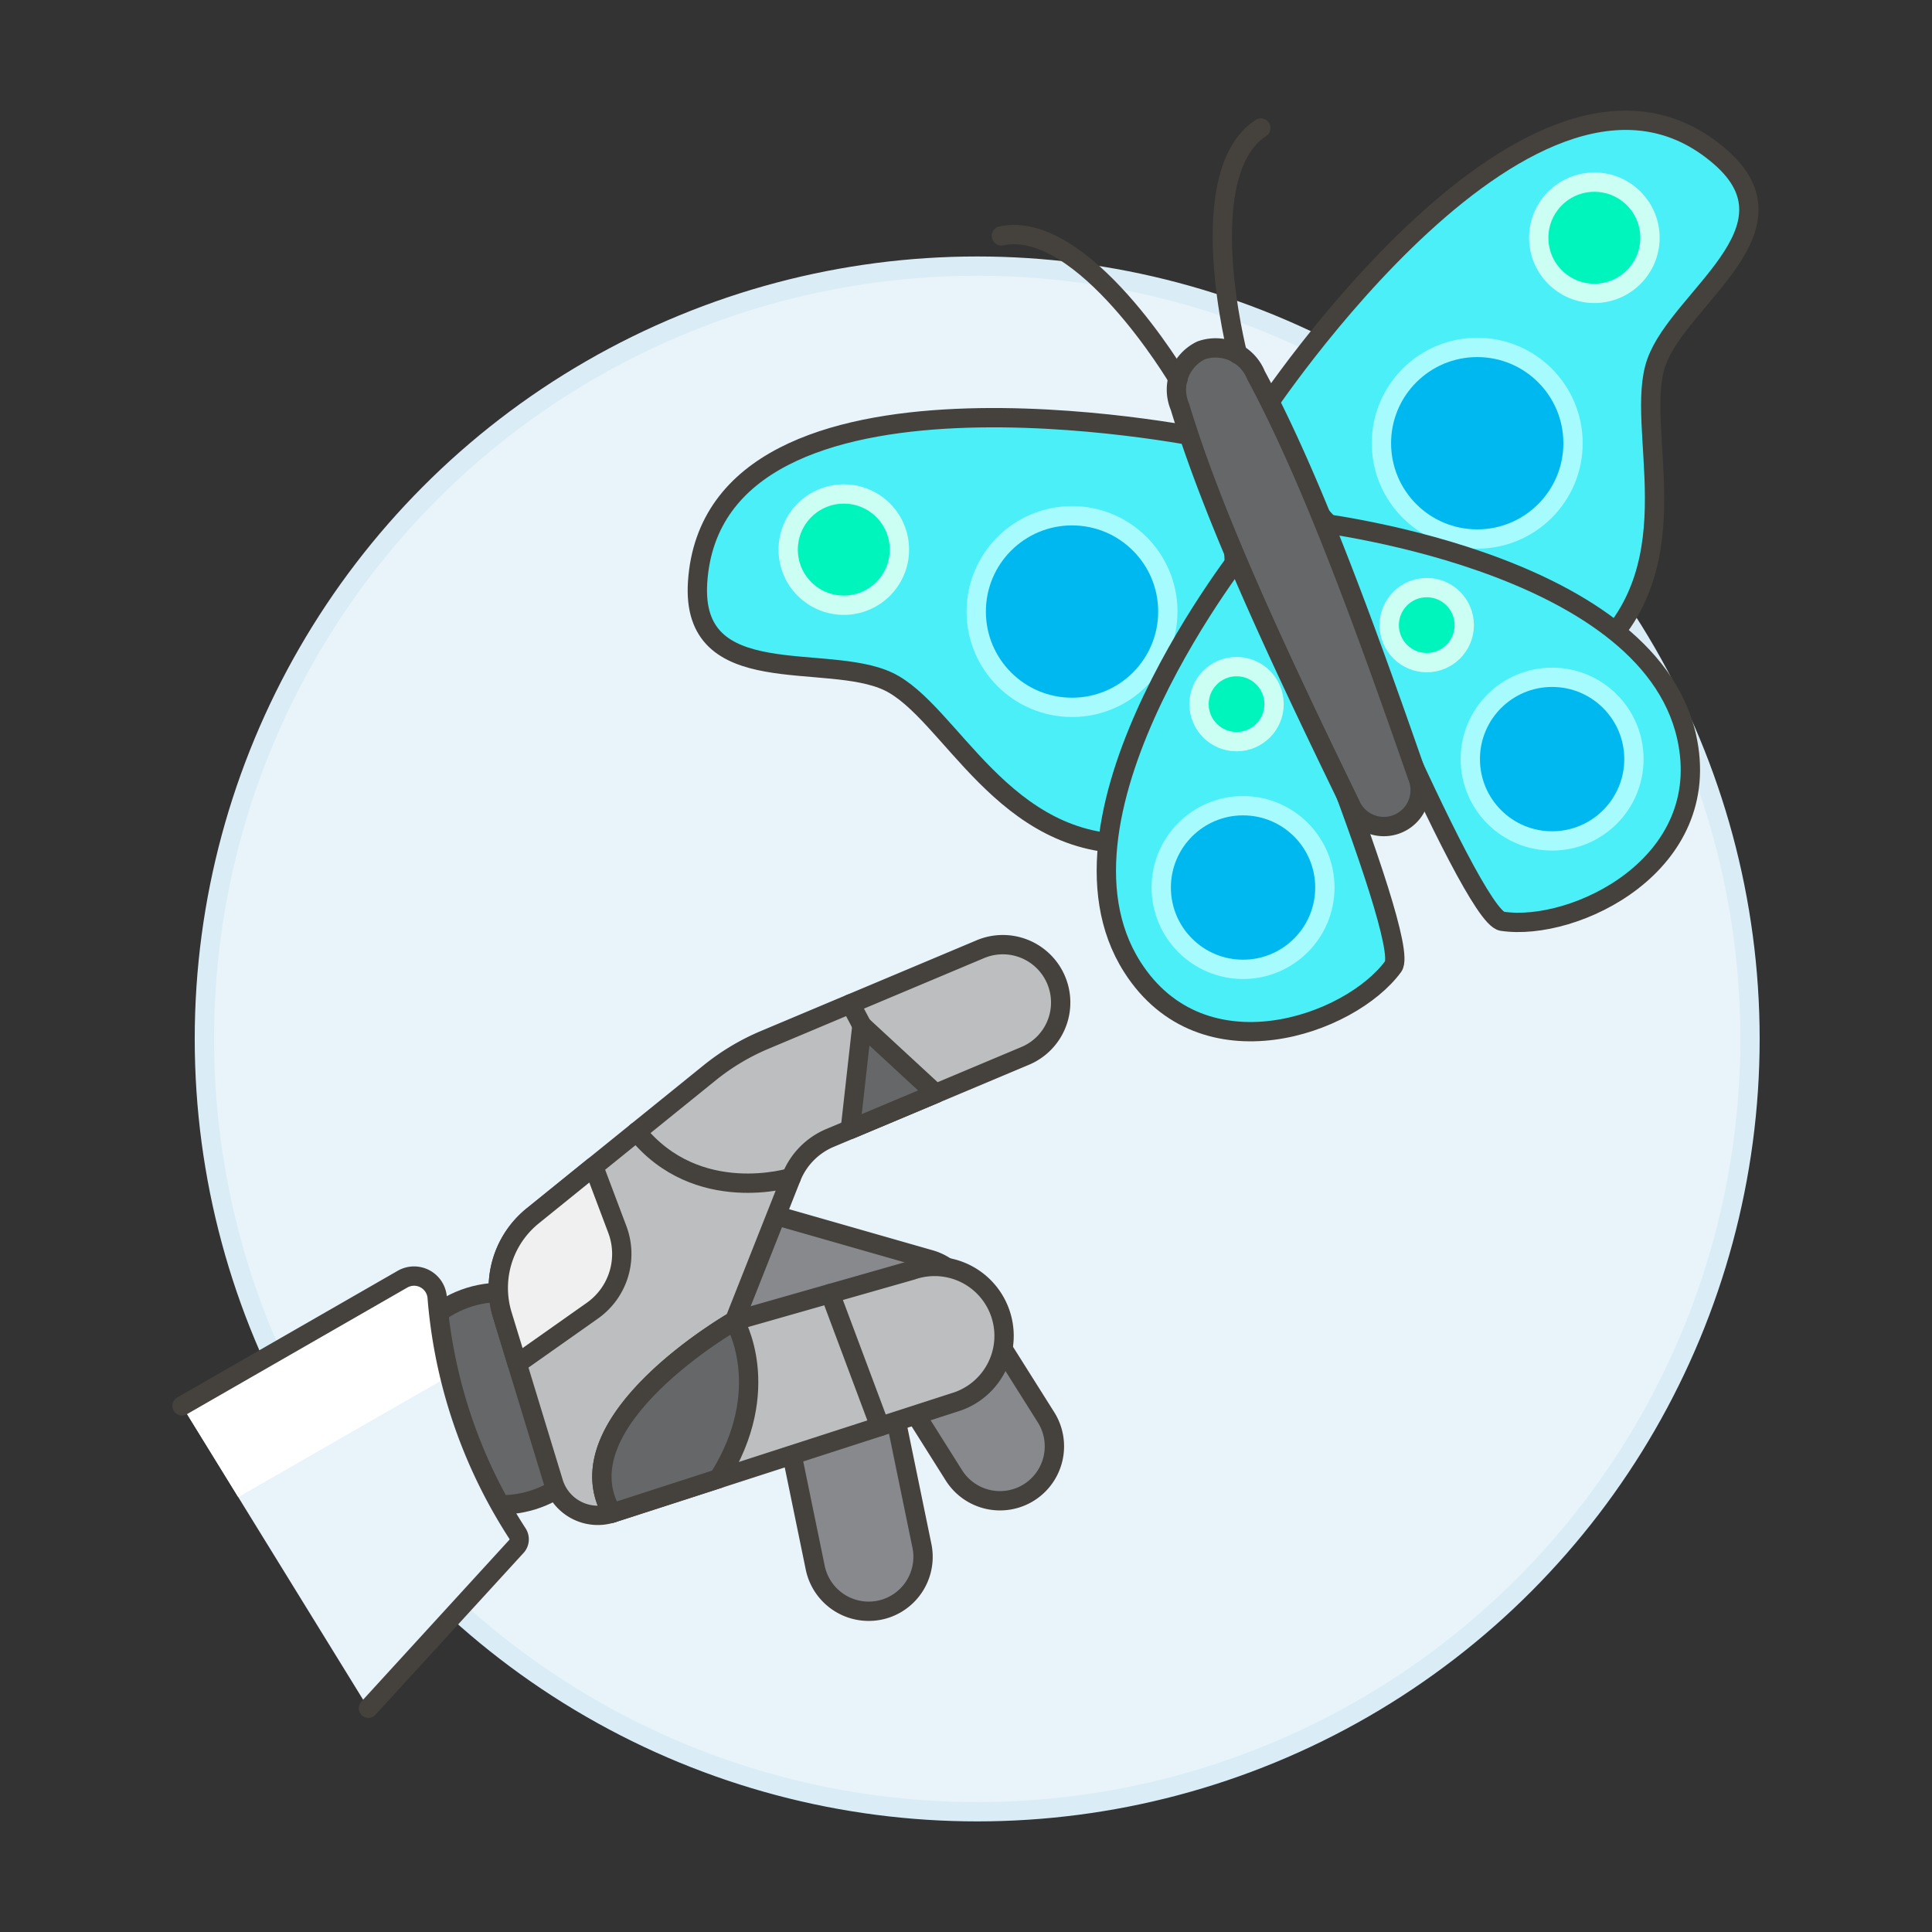
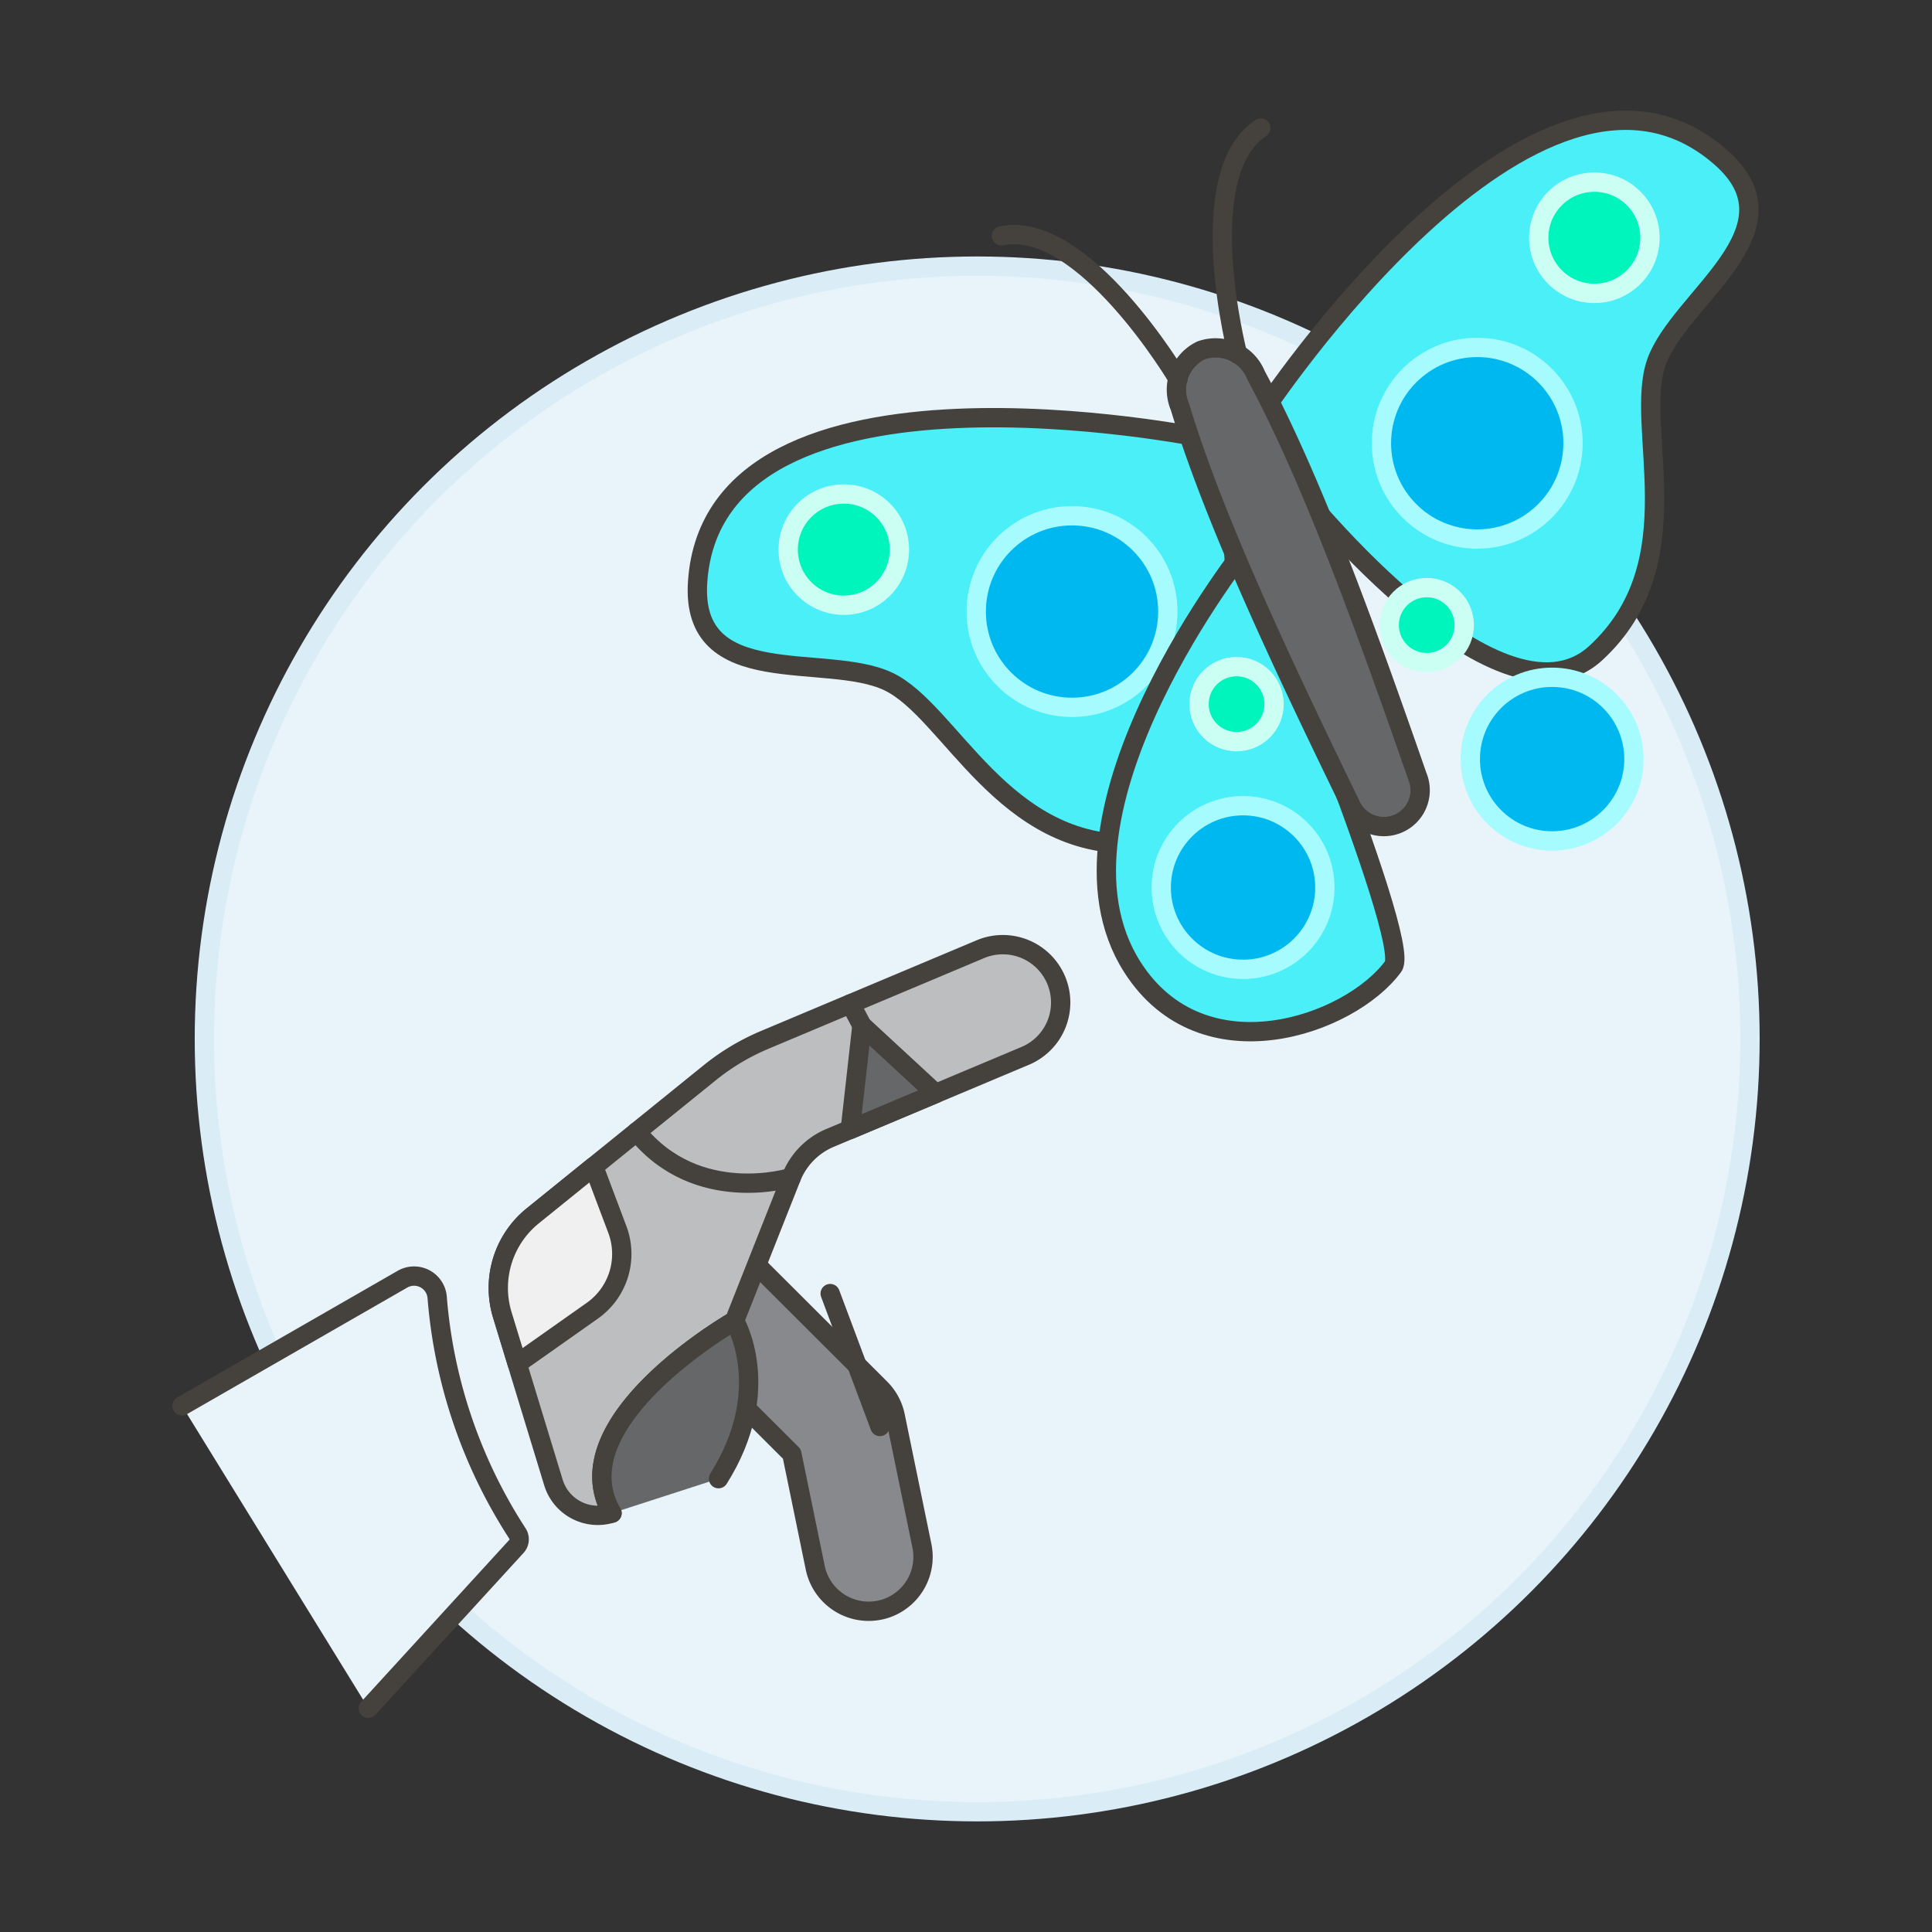
<svg xmlns="http://www.w3.org/2000/svg" viewBox="0 0 100 100">
  <rect x="0" y="0" width="100" height="100" fill="#333333" stroke="none" />
  <g class="nc-icon-wrapper">
    <defs />
    <circle class="a" cx="50.579" cy="53.775" r="40" fill="#e8f4fa" stroke="#daedf7" stroke-miterlimit="10" />
-     <circle class="b" cx="25.935" cy="72.391" r="5.5" fill="#656769" stroke="#45413c" stroke-linecap="round" stroke-linejoin="round" />
    <path class="c" d="M45.872 83.249a2.826 2.826 0 0 1-3.675-2.1l-1.212-5.894-5.885-5.872a2.819 2.819 0 0 1 3.982-3.99l6.484 6.471a2.822 2.822 0 0 1 .77 1.427l1.383 6.723a2.82 2.82 0 0 1-1.847 3.235z" stroke="#45413c" stroke-linecap="round" stroke-linejoin="round" fill="#87898c" />
-     <path class="c" d="M53.261 77.246a2.82 2.82 0 0 1-3.887-.882l-3.806-6.042-8.668-2.481a2.818 2.818 0 1 1 1.551-5.419l9.7 2.777a2.824 2.824 0 0 1 1.61 1.207l4.381 6.953a2.819 2.819 0 0 1-.881 3.887z" stroke="#45413c" stroke-linecap="round" stroke-linejoin="round" fill="#87898c" />
-     <path class="d" d="M31.678 78.319l17.884-5.782a3.594 3.594 0 1 0-2.371-6.786l-9.173 2.617s-9.113 5.208-6.34 9.951z" stroke="#45413c" stroke-linecap="round" stroke-linejoin="round" fill="#bdbec0" />
    <path class="d" d="M31.678 78.319c-2.773-4.743 6.34-9.951 6.34-9.951l2.937-7.42a3.7 3.7 0 0 1 2-2.047l10.09-4.241a2.995 2.995 0 1 0-2.323-5.521l-11.143 4.686a11.809 11.809 0 0 0-2.843 1.7l-9.164 7.411A4.793 4.793 0 0 0 26 68.061l2.647 8.677a2.4 2.4 0 0 0 3.029 1.581z" stroke="#45413c" stroke-linecap="round" stroke-linejoin="round" fill="#bdbec0" />
-     <path class="b" d="M31.678 78.319c-2.773-4.743 6.34-9.951 6.34-9.951s2.107 3.513-.828 8.168z" fill="#656769" stroke="#45413c" stroke-linecap="round" stroke-linejoin="round" />
+     <path class="b" d="M31.678 78.319c-2.773-4.743 6.34-9.951 6.34-9.951s2.107 3.513-.828 8.168" fill="#656769" stroke="#45413c" stroke-linecap="round" stroke-linejoin="round" />
    <path class="e" d="M19.067 88.418l7.633-8.344a.55.55 0 0 0 .083-.7 26.273 26.273 0 0 1-4.155-12.222 1.2 1.2 0 0 0-1.8-.939L9.421 72.767z" style="" fill="#e8f4fa" />
-     <path class="f" d="M23.287 71.2a26.265 26.265 0 0 1-.656-4.049 1.2 1.2 0 0 0-1.8-.939l-11.41 6.555 2.91 4.723z" style="" fill="#fff" />
    <path class="g" d="M19.067 88.418l7.633-8.344a.55.55 0 0 0 .083-.7 26.273 26.273 0 0 1-4.155-12.222 1.2 1.2 0 0 0-1.8-.939L9.421 72.767" stroke="#45413c" stroke-linecap="round" stroke-linejoin="round" fill="none" />
    <path class="g" d="M42.97 66.955l2.575 6.88" stroke="#45413c" stroke-linecap="round" stroke-linejoin="round" fill="none" />
    <path class="b" d="M48.43 56.601l-3.816-3.524-.603 5.382 4.419-1.858z" fill="#656769" stroke="#45413c" stroke-linecap="round" stroke-linejoin="round" />
    <path class="g" d="M44.614 53.077l-.593-1.12" stroke="#45413c" stroke-linecap="round" stroke-linejoin="round" fill="none" />
    <path class="g" d="M40.955 60.948s-4.858 1.523-8-2.366" stroke="#45413c" stroke-linecap="round" stroke-linejoin="round" fill="none" />
    <path class="h" d="M31.954 63.64a3.594 3.594 0 0 1-1.292 4.2l-3.89 2.744L26 68.061a4.793 4.793 0 0 1 1.57-5.125l3.157-2.553z" stroke="#45413c" stroke-linecap="round" stroke-linejoin="round" fill="#f0f0f0" />
    <g>
      <path class="i" d="M62.242 22.661s-25.279-5.151-26.133 7.454c-.388 5.722 6.649 3.635 9.867 5.157s5.928 8.7 12.88 8.4 4.785-17.641 4.785-17.641z" stroke="#45413c" stroke-linecap="round" stroke-linejoin="round" fill="#4aeff7" />
      <circle class="j" cx="55.488" cy="31.654" r="4.959" stroke-linecap="round" stroke-linejoin="round" fill="#00b8f0" stroke="#a6fbff" />
      <circle class="k" cx="43.675" cy="28.448" r="2.879" stroke-linecap="round" stroke-linejoin="round" fill="#00f5bc" stroke="#ccfff3" />
      <path class="i" d="M65.323 21.381S79.51-.166 89.045 8.122c4.328 3.763-2.116 7.277-3.309 10.631S87.718 29.091 82.6 33.8s-15.877-9.057-15.877-9.057z" stroke="#45413c" stroke-linecap="round" stroke-linejoin="round" fill="#4aeff7" />
      <circle class="j" cx="76.461" cy="22.941" r="4.959" stroke-linecap="round" stroke-linejoin="round" fill="#00b8f0" stroke="#a6fbff" />
      <circle class="k" cx="82.524" cy="12.307" r="2.879" stroke-linecap="round" stroke-linejoin="round" fill="#00f5bc" stroke="#ccfff3" />
-       <path class="i" d="M67.646 26.972s17.58 1.9 19.653 11.163c1.482 6.619-5.823 10.116-9.551 9.549-1.679-.255-10.102-20.712-10.102-20.712z" stroke="#45413c" stroke-linecap="round" stroke-linejoin="round" fill="#4aeff7" />
      <circle class="j" cx="80.337" cy="39.291" r="4.235" stroke-linecap="round" stroke-linejoin="round" fill="#00b8f0" stroke="#a6fbff" />
      <circle class="k" cx="73.848" cy="32.356" r="1.942" stroke-linecap="round" stroke-linejoin="round" fill="#00f5bc" stroke="#ccfff3" />
      <g>
        <path class="i" d="M64.565 28.252s-11.057 13.8-5.957 21.8c3.645 5.721 11.277 3.011 13.506-.031 1.004-1.366-7.549-21.769-7.549-21.769z" stroke="#45413c" stroke-linecap="round" stroke-linejoin="round" fill="#4aeff7" />
        <circle class="j" cx="64.34" cy="45.938" r="4.235" stroke-linecap="round" stroke-linejoin="round" fill="#00b8f0" stroke="#a6fbff" />
        <circle class="k" cx="64.004" cy="36.446" r="1.942" stroke-linecap="round" stroke-linejoin="round" fill="#00f5bc" stroke="#ccfff3" />
      </g>
      <path class="b" d="M62.168 18.136a2.255 2.255 0 0 0-1.093 2.923c1.714 5.692 5.141 13.011 8.817 20.565a1.879 1.879 0 0 0 3.471-1.442c-2.76-7.935-5.528-15.527-8.352-20.759a2.255 2.255 0 0 0-2.843-1.287z" fill="#656769" stroke="#45413c" stroke-linecap="round" stroke-linejoin="round" />
      <path class="g" d="M60.975 19.608s-4.912-8.292-9.145-7.4" stroke="#45413c" stroke-linecap="round" stroke-linejoin="round" fill="none" />
      <path class="g" d="M64.054 18.329S61.643 9 65.261 6.625" stroke="#45413c" stroke-linecap="round" stroke-linejoin="round" fill="none" />
    </g>
  </g>
</svg>